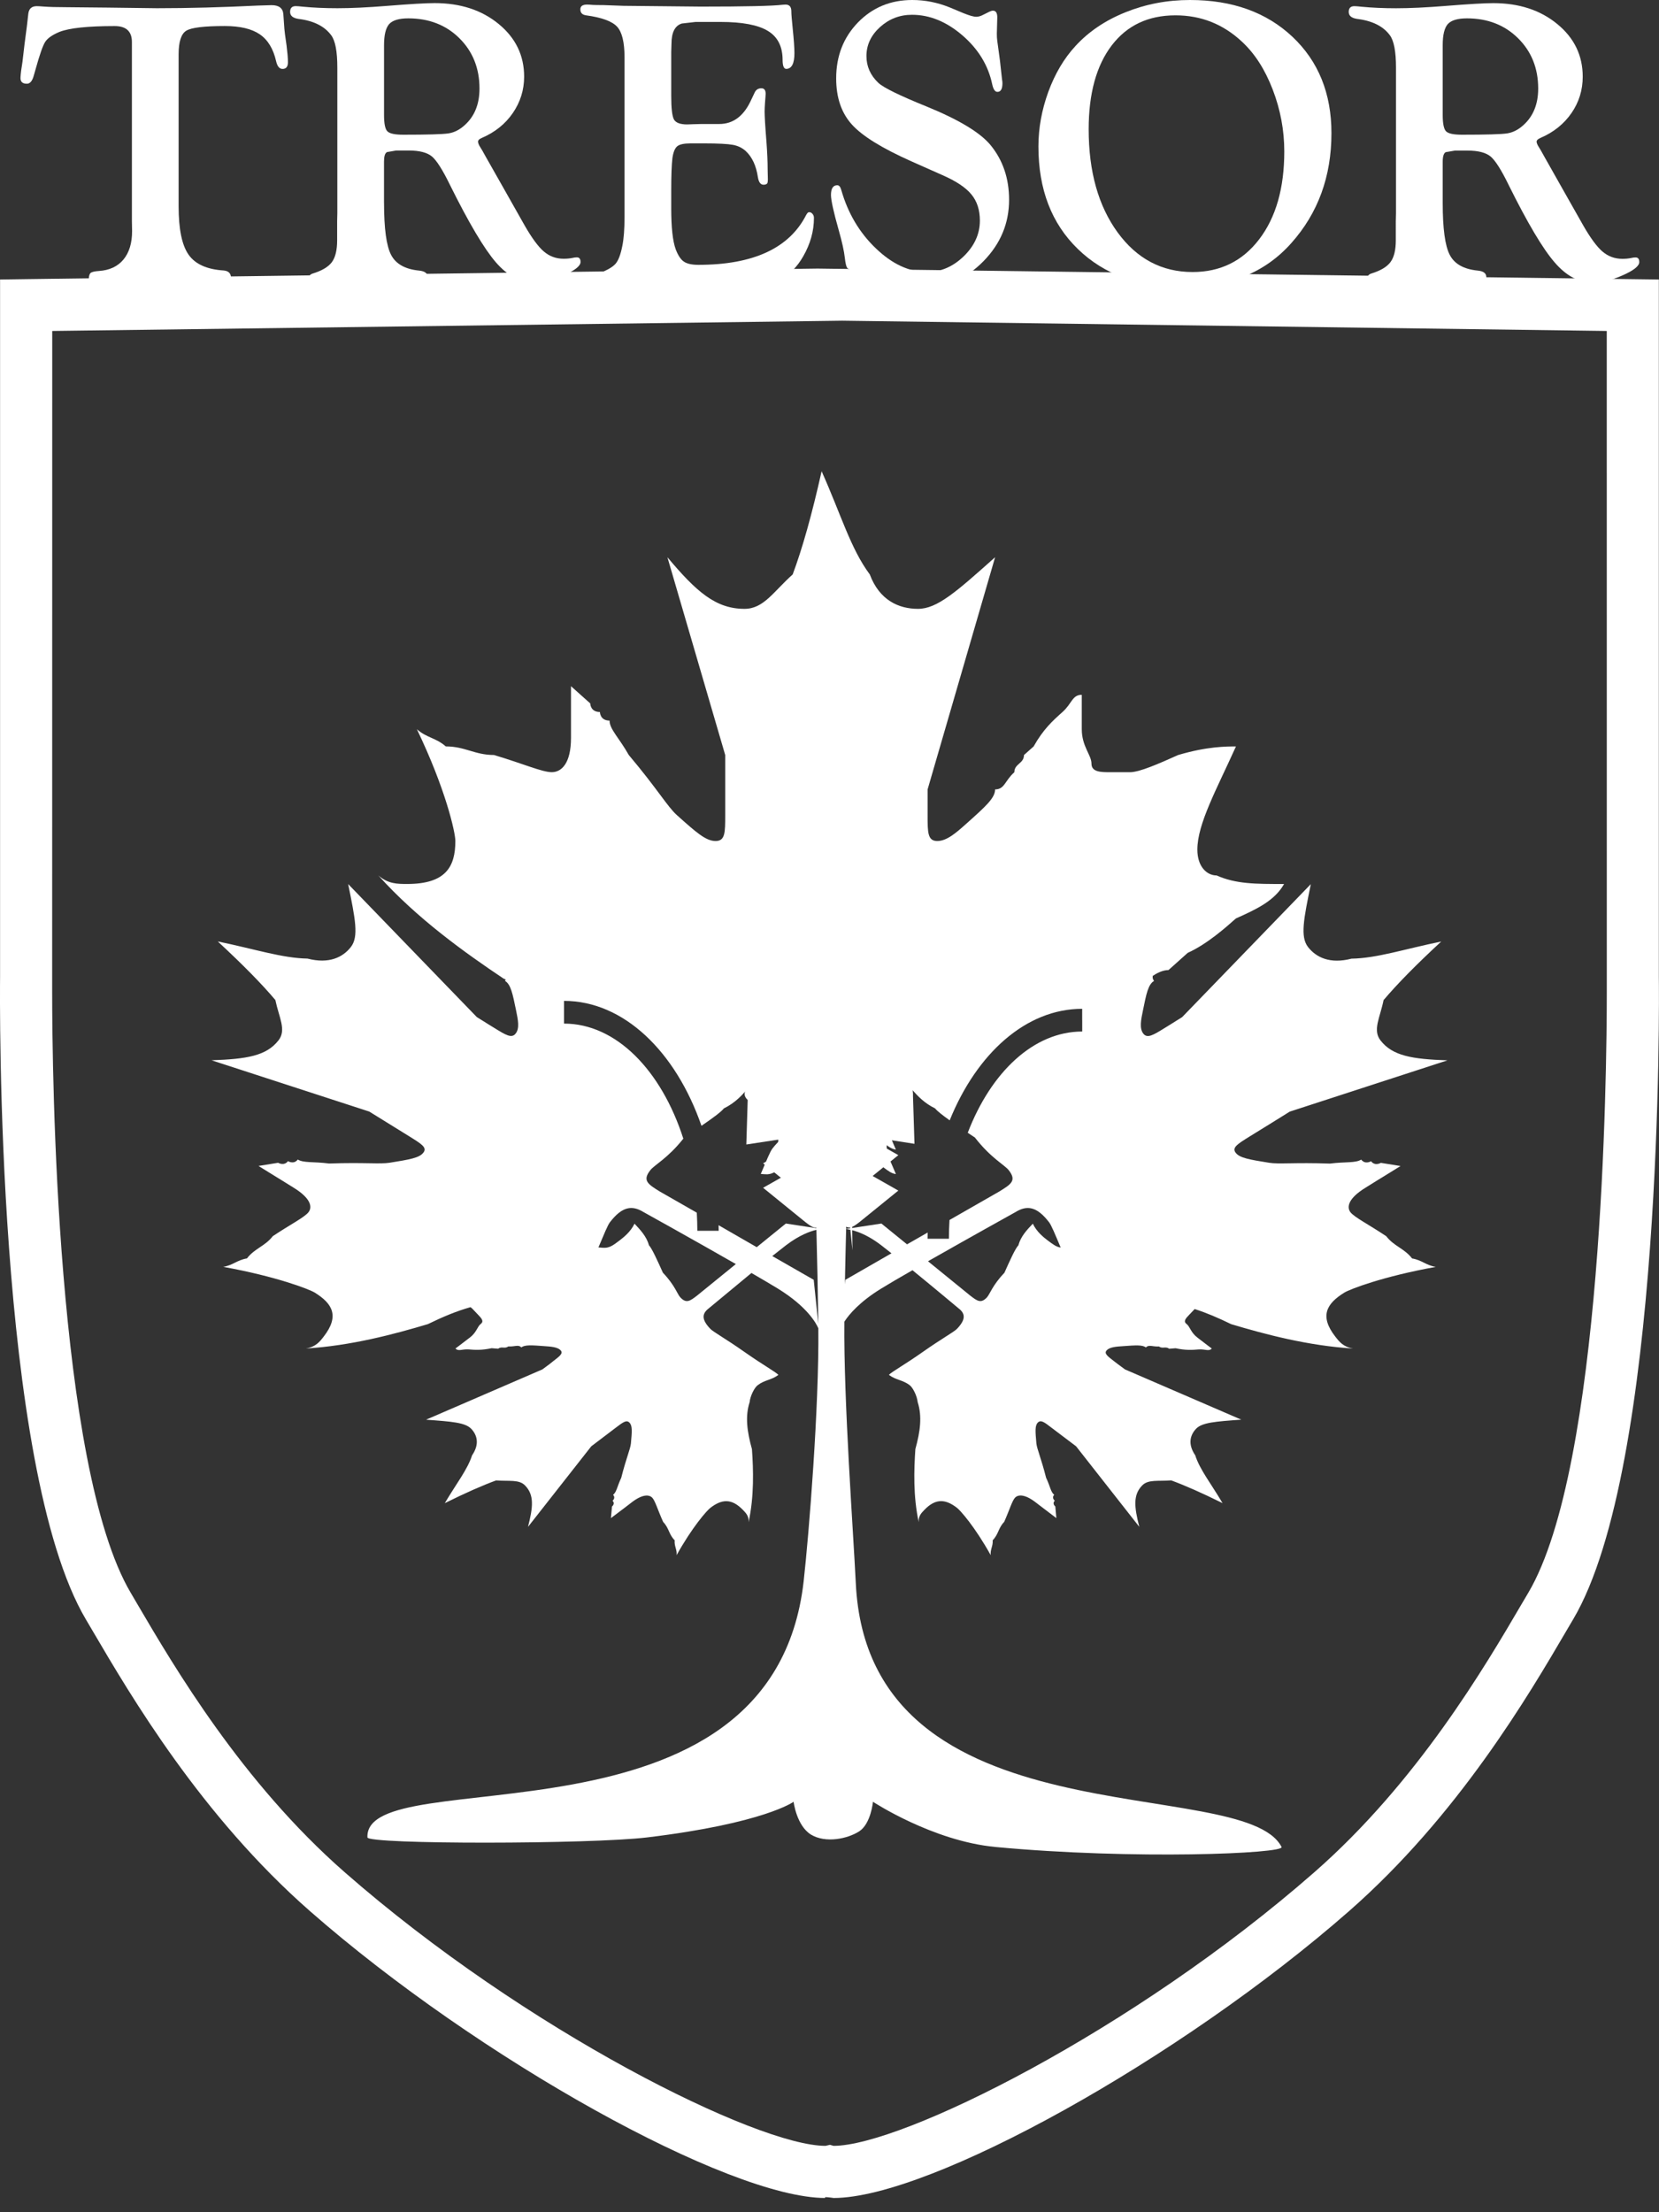
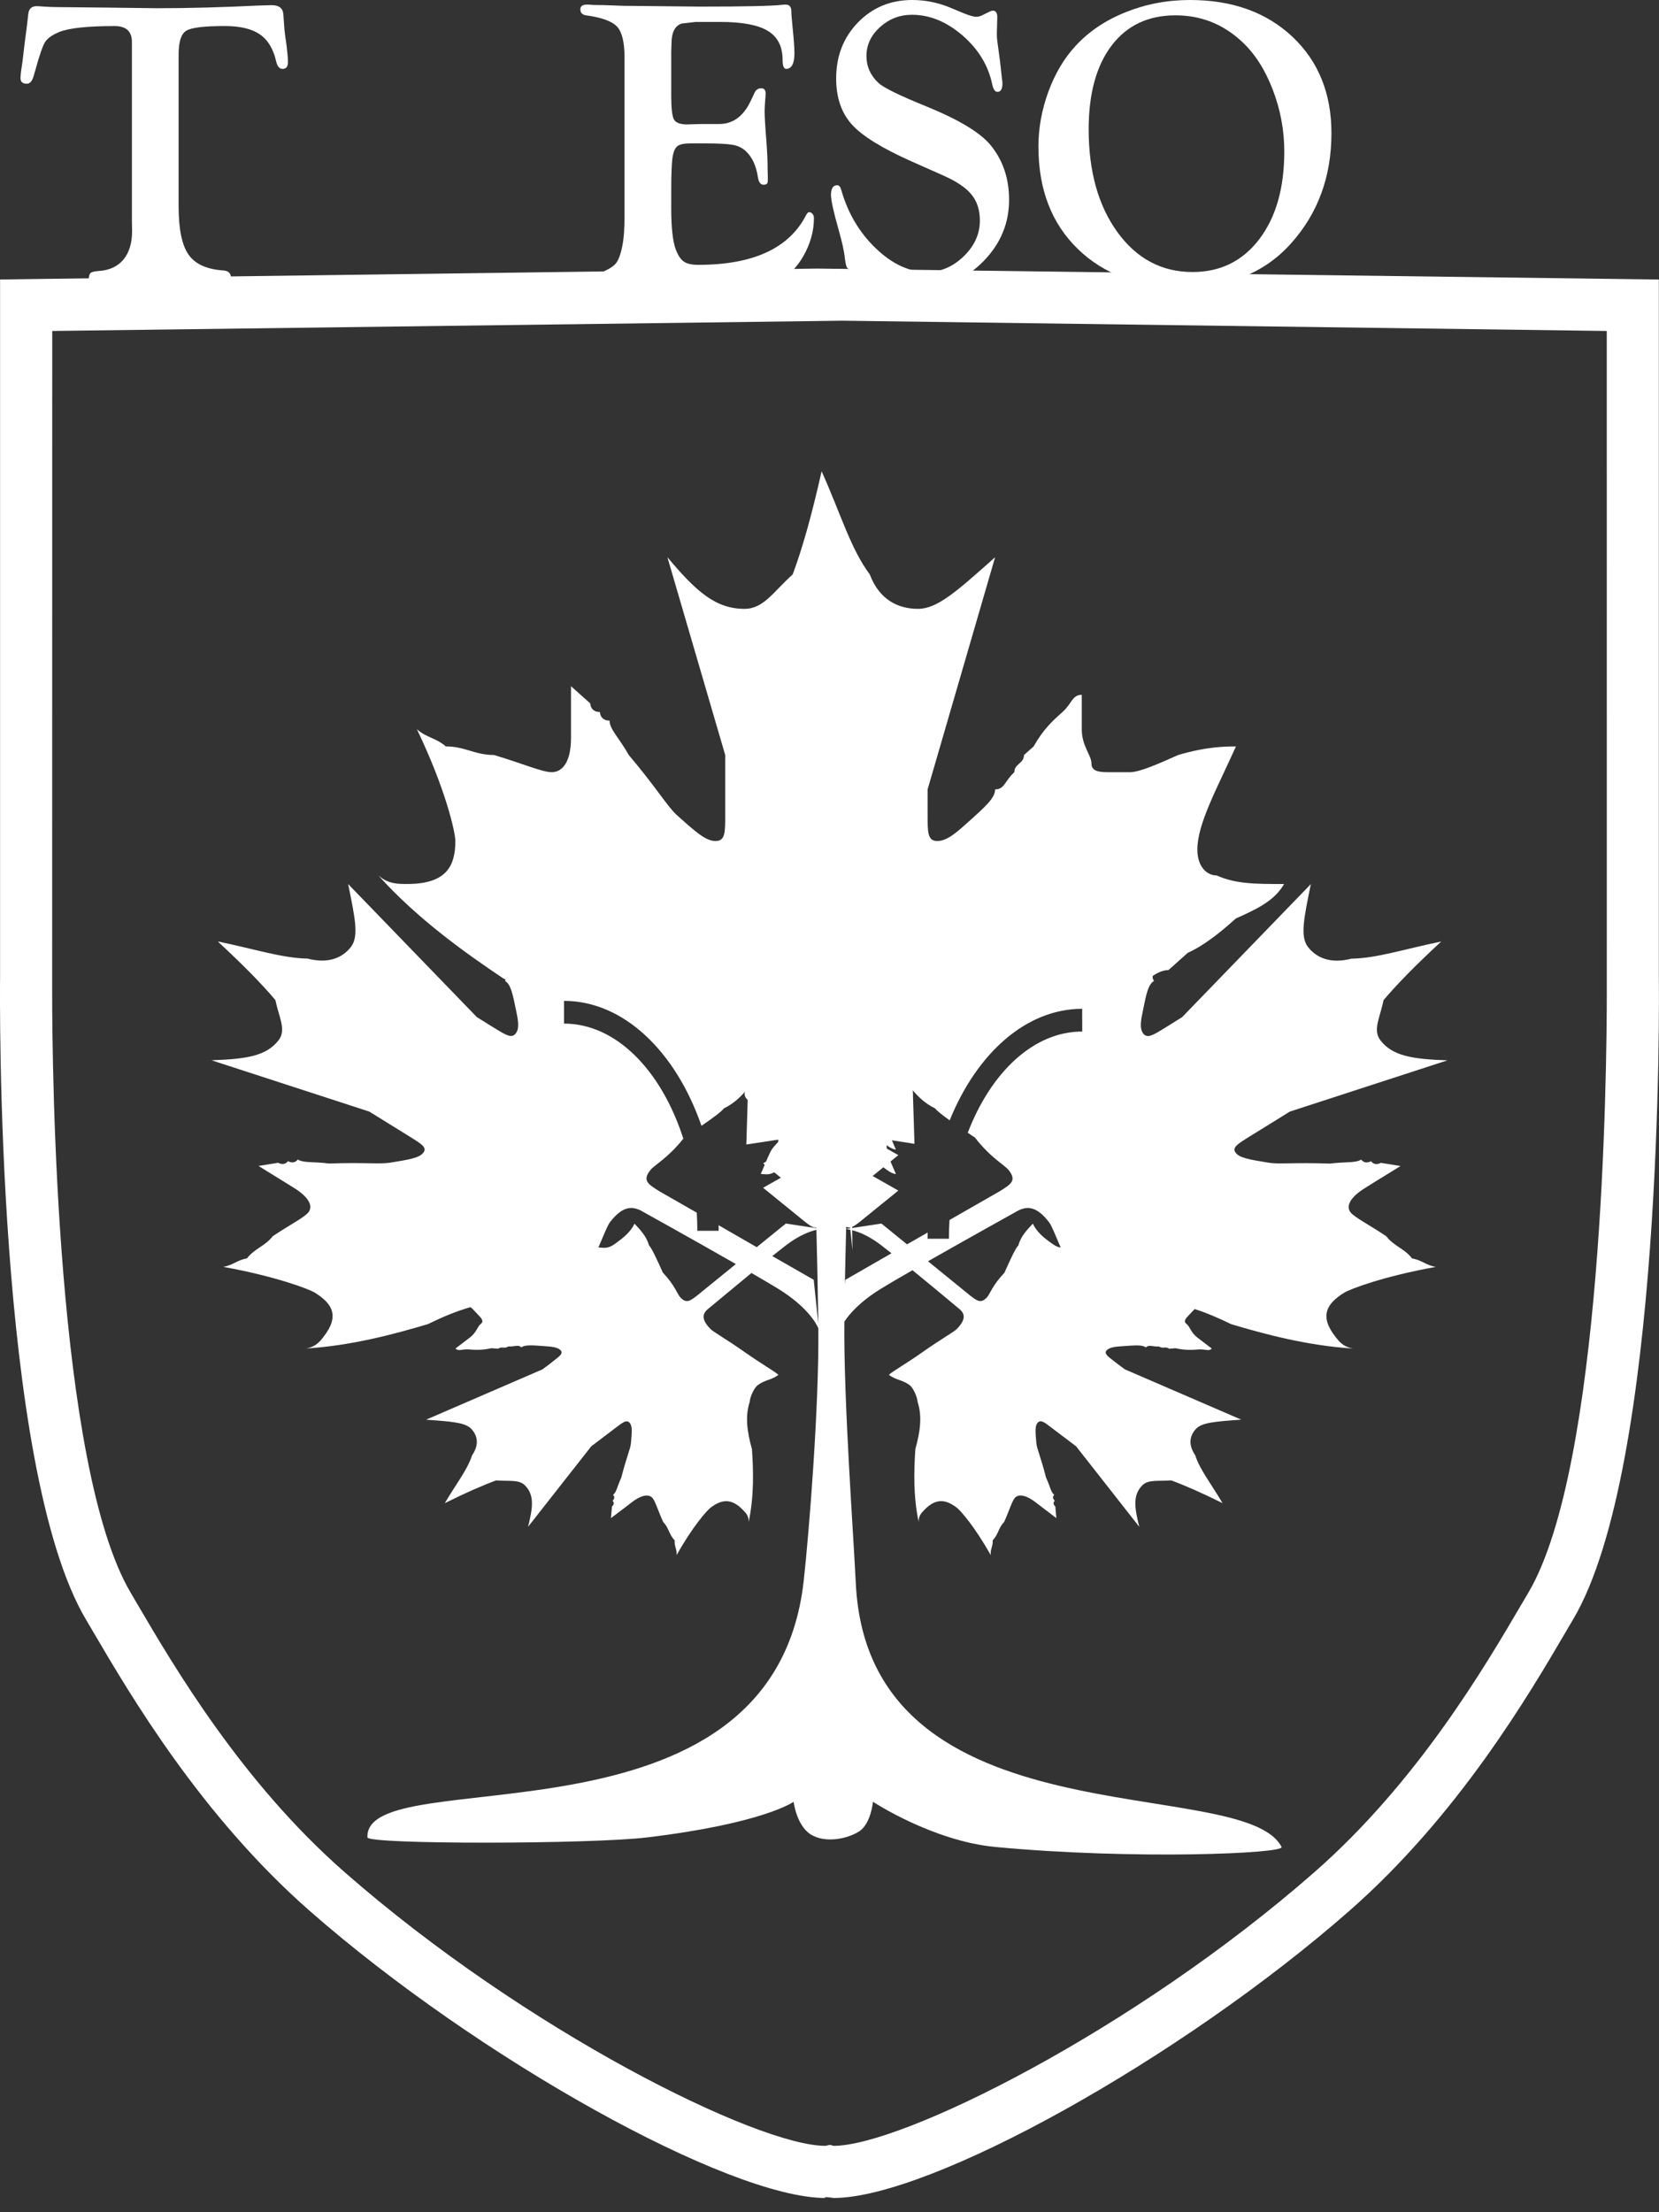
<svg xmlns="http://www.w3.org/2000/svg" width="45" height="60" viewBox="0 0 45 60" xml:space="preserve">
  <rect x="0" y="0" width="45" height="60" fill="#333333" stroke="none" />
  <defs>
	</defs>
  <g>
    <path fill="#FFFFFF" d="M4.845,1.473v4.123c0,0.616,0.089,1.053,0.27,1.311c0.179,0.257,0.497,0.4,0.952,0.429    c0.132,0.012,0.199,0.079,0.199,0.201c0,0.087-0.057,0.131-0.172,0.131c-0.025,0-0.071-0.002-0.137-0.005L5.542,7.646l-0.69-0.045    c-0.055-0.002-0.128-0.005-0.22-0.005c-0.213,0-0.405,0.005-0.574,0.017L2.839,7.688C2.71,7.702,2.622,7.71,2.574,7.71    c-0.115,0-0.169-0.05-0.166-0.148C2.412,7.478,2.43,7.424,2.464,7.398C2.497,7.375,2.569,7.357,2.68,7.35    c0.289-0.019,0.511-0.122,0.668-0.31c0.156-0.188,0.235-0.445,0.235-0.772L3.578,6.011V1.14c0-0.289-0.156-0.433-0.467-0.433    c-0.733,0-1.233,0.053-1.5,0.159C1.417,0.947,1.288,1.038,1.224,1.139C1.16,1.239,1.073,1.49,0.962,1.89L0.918,2.044    C0.878,2.195,0.815,2.271,0.73,2.271c-0.123,0-0.18-0.056-0.174-0.169C0.561,1.999,0.579,1.857,0.61,1.674L0.665,1.2l0.064-0.487    l0.038-0.333c0.015-0.142,0.091-0.213,0.231-0.213c0.036,0,0.098,0.004,0.187,0.011c0.144,0.011,0.347,0.017,0.611,0.017    l1.123,0.011l1.338,0.017c0.863,0,1.775-0.025,2.741-0.072c0.191-0.007,0.314-0.011,0.369-0.011c0.202,0,0.308,0.083,0.319,0.251    l0.028,0.394c0.004,0.061,0.023,0.208,0.058,0.441C7.796,1.417,7.81,1.572,7.81,1.689c0,0.12-0.049,0.18-0.146,0.18    c-0.085,0-0.142-0.069-0.174-0.207C7.413,1.323,7.265,1.08,7.045,0.93c-0.218-0.149-0.535-0.224-0.95-0.224    c-0.558,0-0.906,0.042-1.044,0.128C4.913,0.921,4.845,1.134,4.845,1.473z" />
-     <path fill="#FFFFFF" d="M10.417,5.502c0,0.695,0.063,1.166,0.192,1.412c0.128,0.246,0.382,0.388,0.759,0.425    C11.522,7.354,11.6,7.412,11.6,7.514c0,0.103-0.063,0.154-0.188,0.154c-0.04,0-0.116-0.005-0.227-0.017    c-0.315-0.026-0.619-0.038-0.915-0.038c-0.243,0-0.464,0.007-0.655,0.02L9.153,7.677L8.782,7.708    c-0.102,0.01-0.173,0.016-0.214,0.016c-0.133,0-0.197-0.05-0.197-0.15c0-0.08,0.035-0.132,0.108-0.154    C8.73,7.343,8.904,7.241,9.002,7.11c0.095-0.129,0.143-0.327,0.143-0.592V6l0.005-0.213V1.834c0-0.438-0.055-0.73-0.167-0.879    C8.802,0.711,8.507,0.563,8.097,0.513C7.944,0.49,7.869,0.427,7.869,0.323c0-0.105,0.052-0.157,0.154-0.157    c0.04,0,0.106,0.006,0.198,0.016c0.282,0.027,0.593,0.041,0.933,0.041c0.37,0,0.82-0.021,1.351-0.064    c0.622-0.05,1.051-0.075,1.285-0.075c0.699,0,1.278,0.189,1.737,0.567c0.46,0.378,0.69,0.854,0.69,1.428    c0,0.362-0.104,0.691-0.307,0.987c-0.204,0.296-0.483,0.521-0.839,0.674c-0.074,0.03-0.108,0.067-0.104,0.109    c0.003,0.037,0.021,0.081,0.053,0.132c0.034,0.051,0.084,0.137,0.149,0.258l0.492,0.868l0.568,1.005    c0.195,0.34,0.368,0.577,0.521,0.708c0.154,0.132,0.333,0.198,0.539,0.198c0.084,0,0.163-0.007,0.237-0.022    c0.043-0.011,0.084-0.016,0.121-0.016c0.067,0,0.1,0.042,0.1,0.126c0,0.106-0.15,0.227-0.452,0.36    c-0.301,0.134-0.567,0.201-0.8,0.201c-0.379,0-0.727-0.185-1.047-0.555c-0.318-0.369-0.733-1.068-1.243-2.097    c-0.198-0.406-0.361-0.663-0.489-0.771c-0.129-0.107-0.339-0.162-0.629-0.162h-0.341l-0.248,0.043    c-0.057,0.029-0.082,0.117-0.082,0.263V5.502z M10.417,1.226v1.893c0,0.233,0.029,0.381,0.09,0.442    c0.063,0.063,0.206,0.093,0.435,0.093c0.657,0,1.063-0.012,1.22-0.036c0.158-0.023,0.304-0.098,0.44-0.221    c0.27-0.241,0.404-0.572,0.404-0.996c0-0.55-0.183-1.005-0.545-1.364s-0.825-0.539-1.386-0.539c-0.251,0-0.424,0.051-0.519,0.155    C10.463,0.759,10.417,0.949,10.417,1.226z" />
    <path fill="#FFFFFF" d="M18.207,1.413v1.182c0,0.338,0.024,0.553,0.073,0.644c0.049,0.09,0.17,0.136,0.358,0.136l0.166-0.006    l0.241-0.006h0.466c0.361,0,0.641-0.199,0.837-0.596l0.128-0.269c0.034-0.065,0.089-0.101,0.169-0.104    c0.081-0.003,0.123,0.046,0.123,0.148c0,0.029-0.007,0.11-0.017,0.241c-0.007,0.096-0.011,0.177-0.011,0.242    c0,0.118,0.015,0.393,0.05,0.825c0.021,0.283,0.032,0.528,0.032,0.737l0.006,0.281c0,0.05-0.006,0.086-0.016,0.104    c-0.016,0.021-0.044,0.035-0.087,0.038c-0.09,0.007-0.145-0.062-0.168-0.208c-0.046-0.309-0.157-0.545-0.329-0.705    c-0.097-0.088-0.213-0.144-0.352-0.169c-0.136-0.025-0.395-0.039-0.772-0.039H18.73c-0.177,0-0.297,0.026-0.361,0.079    c-0.064,0.054-0.107,0.161-0.13,0.321c-0.021,0.183-0.032,0.471-0.032,0.866v0.493c0,0.516,0.039,0.886,0.121,1.113    c0.063,0.165,0.136,0.276,0.221,0.334c0.084,0.058,0.216,0.088,0.392,0.088c1.492,0,2.468-0.451,2.927-1.354    c0.026-0.045,0.047-0.068,0.064-0.072c0.037-0.008,0.069,0.004,0.1,0.036s0.046,0.07,0.046,0.118c0,0.358-0.098,0.707-0.292,1.043    c-0.163,0.285-0.365,0.489-0.605,0.612c-0.243,0.123-0.564,0.184-0.965,0.184c-0.236,0-0.497-0.015-0.783-0.044l-0.641-0.061    c-0.234-0.022-0.553-0.033-0.953-0.033c-0.268,0-0.676,0.017-1.223,0.051c-0.15,0.012-0.259,0.018-0.324,0.018    c-0.09,0-0.137-0.042-0.144-0.124c-0.005-0.068,0.036-0.119,0.122-0.153c0.21-0.08,0.354-0.165,0.43-0.254    c0.075-0.089,0.135-0.248,0.18-0.478C16.92,6.48,16.94,6.218,16.94,5.886V1.552c0-0.407-0.068-0.685-0.203-0.83    c-0.136-0.146-0.418-0.249-0.844-0.307c-0.1-0.015-0.151-0.068-0.151-0.162c0-0.086,0.061-0.129,0.183-0.129    c0.025,0,0.08,0.003,0.165,0.01c0.066,0.003,0.155,0.004,0.27,0.004l0.558,0.02l2.09,0.021c1.2,0,1.941-0.016,2.22-0.05    c0.031-0.003,0.056-0.005,0.078-0.005c0.107,0,0.159,0.061,0.159,0.182c0,0.083,0.013,0.233,0.035,0.449    c0.033,0.319,0.049,0.547,0.049,0.686c0,0.277-0.071,0.42-0.216,0.427c-0.069,0.004-0.105-0.076-0.105-0.241    c0-0.362-0.131-0.625-0.397-0.787c-0.268-0.164-0.696-0.245-1.291-0.245h-0.671l-0.375,0.043c-0.187,0.058-0.28,0.242-0.28,0.55    L18.207,1.413z" />
    <path fill="#FFFFFF" d="M24.744,0c0.346,0,0.684,0.067,1.014,0.2l0.368,0.154c0.165,0.067,0.283,0.101,0.352,0.101    c0.051,0,0.104-0.012,0.161-0.039l0.208-0.103c0.03-0.015,0.061-0.023,0.089-0.023c0.077,0,0.115,0.062,0.115,0.181l-0.012,0.444    c0,0.069,0.003,0.136,0.012,0.197l0.073,0.537l0.055,0.498c0.008,0.044,0.012,0.081,0.012,0.11c0,0.157-0.045,0.235-0.137,0.235    c-0.064,0-0.112-0.07-0.141-0.208c-0.108-0.511-0.376-0.952-0.807-1.324c-0.432-0.372-0.888-0.559-1.368-0.559    c-0.333,0-0.62,0.111-0.867,0.333c-0.246,0.223-0.369,0.485-0.369,0.787c0,0.281,0.108,0.523,0.324,0.727    c0.142,0.132,0.577,0.345,1.311,0.642c0.871,0.356,1.449,0.704,1.731,1.045c0.336,0.41,0.503,0.905,0.503,1.484    c0,0.637-0.231,1.192-0.694,1.665c-0.464,0.473-1.004,0.709-1.625,0.709c-0.253,0-0.654-0.088-1.206-0.263    c-0.257-0.084-0.446-0.139-0.568-0.164C23.109,7.333,23.012,7.3,22.984,7.27c-0.029-0.031-0.051-0.125-0.069-0.282    c-0.019-0.172-0.072-0.42-0.165-0.746c-0.141-0.497-0.21-0.815-0.21-0.954c0-0.176,0.058-0.264,0.17-0.264    c0.051,0,0.087,0.044,0.11,0.131c0.179,0.627,0.491,1.155,0.938,1.582c0.445,0.427,0.906,0.64,1.385,0.64    c0.372,0,0.703-0.141,0.996-0.424c0.292-0.282,0.44-0.606,0.44-0.97c0-0.288-0.077-0.525-0.231-0.711    c-0.152-0.186-0.415-0.361-0.791-0.525l-0.84-0.373c-0.79-0.353-1.329-0.684-1.61-0.997c-0.284-0.314-0.426-0.73-0.426-1.251    c0-0.604,0.196-1.109,0.591-1.517C23.666,0.204,24.156,0,24.744,0z" />
    <path fill="#FFFFFF" d="M32.278,0c1.147,0,2.073,0.333,2.779,0.997c0.704,0.664,1.058,1.536,1.058,2.615    c0,1.174-0.363,2.17-1.092,2.985c-0.708,0.797-1.688,1.196-2.932,1.196c-1.19,0-2.143-0.347-2.855-1.04    c-0.714-0.693-1.069-1.62-1.069-2.78c0-0.497,0.09-0.992,0.269-1.484c0.181-0.492,0.426-0.905,0.733-1.238    c0.358-0.392,0.811-0.698,1.359-0.918C31.079,0.111,31.661,0,32.278,0z M31.886,0.416c-0.74,0-1.315,0.272-1.731,0.816    c-0.415,0.544-0.625,1.303-0.625,2.273c0,1.147,0.262,2.079,0.784,2.797c0.523,0.717,1.201,1.076,2.034,1.076    c0.754,0,1.357-0.297,1.809-0.89c0.453-0.594,0.679-1.387,0.679-2.381c0-0.572-0.104-1.132-0.314-1.678    c-0.21-0.546-0.488-0.979-0.838-1.302C33.175,0.653,32.576,0.416,31.886,0.416z" />
-     <path fill="#FFFFFF" d="M39.133,5.502c0,0.695,0.063,1.166,0.192,1.412c0.127,0.246,0.381,0.388,0.759,0.425    c0.154,0.015,0.232,0.073,0.232,0.175c0,0.103-0.063,0.154-0.187,0.154c-0.043,0-0.117-0.005-0.228-0.017    c-0.316-0.026-0.62-0.038-0.914-0.038c-0.247,0-0.466,0.007-0.657,0.02l-0.462,0.043l-0.37,0.031    c-0.103,0.01-0.174,0.016-0.215,0.016c-0.131,0-0.197-0.05-0.197-0.15c0-0.08,0.035-0.132,0.109-0.154    c0.25-0.077,0.424-0.179,0.521-0.31c0.097-0.129,0.145-0.327,0.145-0.592V6l0.005-0.213V1.834c0-0.438-0.056-0.73-0.167-0.879    c-0.18-0.244-0.477-0.392-0.887-0.442c-0.15-0.022-0.228-0.085-0.228-0.189c0-0.105,0.051-0.157,0.154-0.157    c0.041,0,0.106,0.006,0.198,0.016c0.283,0.027,0.594,0.041,0.933,0.041c0.371,0,0.823-0.021,1.351-0.064    c0.622-0.05,1.051-0.075,1.286-0.075c0.698,0,1.276,0.189,1.735,0.567c0.461,0.378,0.69,0.854,0.69,1.428    c0,0.362-0.101,0.691-0.305,0.987c-0.205,0.296-0.485,0.521-0.842,0.674c-0.072,0.03-0.107,0.067-0.104,0.109    c0.006,0.037,0.023,0.081,0.056,0.132s0.084,0.137,0.149,0.258l0.49,0.868l0.569,1.005c0.195,0.34,0.369,0.577,0.521,0.708    C43.621,6.954,43.8,7.02,44.007,7.02c0.083,0,0.163-0.007,0.237-0.022c0.044-0.011,0.084-0.016,0.12-0.016    c0.067,0,0.101,0.042,0.101,0.126c0,0.106-0.15,0.227-0.452,0.36s-0.569,0.201-0.802,0.201c-0.378,0-0.728-0.185-1.044-0.555    c-0.32-0.369-0.735-1.068-1.245-2.097c-0.197-0.406-0.361-0.663-0.488-0.771c-0.129-0.107-0.339-0.162-0.629-0.162h-0.34    l-0.25,0.043c-0.055,0.029-0.082,0.117-0.082,0.263V5.502z M39.133,1.226v1.893c0,0.233,0.031,0.381,0.09,0.442    c0.063,0.063,0.207,0.093,0.435,0.093c0.657,0,1.064-0.012,1.221-0.036c0.155-0.023,0.303-0.098,0.439-0.221    c0.27-0.241,0.405-0.572,0.405-0.996c0-0.55-0.183-1.005-0.546-1.364s-0.824-0.539-1.386-0.539c-0.252,0-0.424,0.051-0.52,0.155    C39.179,0.759,39.133,0.949,39.133,1.226z" />
    <path fill="#FFFFFF" d="M21.903,30.383c-0.013,0.475-0.025,0.976-0.036,1.494l0.014-0.12l1.254-0.716    c-0.106-0.088-0.202-0.162-0.28-0.22C22.366,30.448,22.001,30.393,21.903,30.383z" />
    <path fill="#FFFFFF" d="M24.805,31.023c-0.052-1.872-0.119-3.27-0.119-3.27c0-0.467-0.262-0.7-1.046-0.7    c-0.113,0-0.328,0.044-0.641,0.113c-0.186,0.233-0.39,0.454-0.701,0.607c-0.11,0.14-0.595,0.465-1.079,0.789    c-0.436,0.563-0.81,0.747-0.922,0.888c-0.216,0.28-0.059,0.377,0.257,0.572l2.634,1.511l0.789-0.639L24.805,31.023z" />
    <path fill="#FFFFFF" d="M22.25,30.821c-0.1,0.074-0.228,0.178-0.372,0.294l1.121,0.642l0.124,1.195    c-0.01-0.887-0.028-1.759-0.05-2.548C22.904,30.442,22.61,30.545,22.25,30.821z" />
    <path fill="#FFFFFF" d="M20.952,30.192c-0.068,0.088-0.16,0.324-0.316,0.69c0.044,0.002,0.084,0.005,0.117,0.007    c0.177,0.014,0.272-0.061,0.465-0.203c0.095-0.073,0.286-0.22,0.396-0.45c0.163,0.17,0.324,0.343,0.394,0.585    c0.08,0.084,0.229,0.416,0.377,0.743c0.327,0.342,0.393,0.585,0.473,0.671c0.163,0.17,0.26,0.098,0.452-0.048l1.057-0.857    c-1.134-0.647-2.506-1.409-2.506-1.409C21.545,29.728,21.278,29.771,20.952,30.192z" />
    <path fill="#FFFFFF" d="M23.075,30.217c0,0-1.271,0.704-2.376,1.335l1.151,0.932c0.19,0.145,0.286,0.217,0.449,0.048    c0.08-0.086,0.147-0.33,0.474-0.671c0.147-0.33,0.297-0.658,0.379-0.743c0.065-0.244,0.229-0.416,0.391-0.585    c0.112,0.23,0.302,0.375,0.398,0.447c0.149,0.114,0.241,0.182,0.359,0.2c-0.155-0.364-0.249-0.604-0.317-0.691    C23.656,30.064,23.389,30.021,23.075,30.217z" />
    <path fill="#FFFFFF" d="M24.656,29.451c-0.108-0.141-0.484-0.324-0.92-0.888c-0.484-0.324-0.97-0.649-1.078-0.789    c-0.276-0.135-0.465-0.322-0.635-0.524c-0.601-0.065-0.943-0.196-1.14-0.196c-0.522,0-0.522,0.232-0.522,0.7    c0,0-0.065,1.409-0.117,3.287l0.957-0.146l0.697,0.566l2.503-1.438C24.717,29.828,24.875,29.731,24.656,29.451z" />
-     <path fill="#FFFFFF" d="M23,30.318c0.315-0.194,0.472-0.292,0.256-0.572c-0.109-0.141-0.484-0.325-0.922-0.888    c-0.064-0.042-0.129-0.086-0.193-0.129c-0.27,0.704-0.445,1.508-0.494,2.366L23,30.318z" />
+     <path fill="#FFFFFF" d="M23,30.318c0.315-0.194,0.472-0.292,0.256-0.572c-0.064-0.042-0.129-0.086-0.193-0.129c-0.27,0.704-0.445,1.508-0.494,2.366L23,30.318z" />
    <path fill="#FFFFFF" d="M23.075,30.883c0,0-1.271,0.703-2.376,1.332l1.15,0.934c0.191,0.145,0.286,0.217,0.45,0.048    c0.08-0.086,0.147-0.33,0.474-0.673c0.148-0.328,0.297-0.657,0.379-0.743c0.065-0.242,0.229-0.414,0.391-0.583    c0.111,0.23,0.303,0.375,0.398,0.447c0.15,0.112,0.241,0.184,0.36,0.198c-0.156-0.362-0.25-0.602-0.318-0.691    C23.656,30.729,23.389,30.687,23.075,30.883z" />
    <path fill="#FFFFFF" d="M22.25,31.78c-0.1,0.076-0.229,0.177-0.372,0.293L23,32.718l0.123,1.194    c-0.01-0.888-0.027-1.759-0.05-2.548C22.904,31.402,22.61,31.506,22.25,31.78z" />
-     <path fill="#FFFFFF" d="M21.903,31.344c-0.013,0.473-0.025,0.974-0.036,1.494l0.014-0.12l1.254-0.719    c-0.106-0.086-0.202-0.162-0.28-0.219C22.364,31.406,22.001,31.352,21.903,31.344z" />
    <path fill="#FFFFFF" d="M24.058,31.319c-0.051-1.872-0.118-3.271-0.118-3.271c0-0.466-0.262-0.699-1.045-0.699    c-0.114,0-0.328,0.044-0.642,0.113c-0.186,0.232-0.388,0.453-0.702,0.605c-0.072,0.095-0.313,0.27-0.607,0.474    c0.281,0.812,0.445,1.727,0.463,2.695l1.035,0.594l0.788-0.64L24.058,31.319z" />
    <path fill="#FFFFFF" d="M21.921,29.746c-0.22,0.28-0.062,0.378,0.254,0.572l1.008,0.579c-0.04-0.717-0.166-1.396-0.364-2.011    C22.393,29.429,22.027,29.608,21.921,29.746z" />
    <path fill="#FFFFFF" d="M23.51,28.068c-0.275-0.134-0.466-0.322-0.634-0.522c-0.601-0.065-0.944-0.196-1.139-0.196    c-0.523,0-0.523,0.233-0.523,0.699c0,0-0.066,1.41-0.117,3.287l0.957-0.145l0.696,0.563l0.56-0.319    c0.02-1.111,0.233-2.149,0.596-3.042C23.712,28.255,23.564,28.139,23.51,28.068z" />
    <path fill="#FFFFFF" d="M20.952,31.151c-0.068,0.088-0.16,0.325-0.316,0.689c0.044,0.002,0.085,0.006,0.117,0.008    c0.177,0.014,0.274-0.059,0.465-0.204c0.096-0.072,0.286-0.217,0.397-0.447c0.162,0.169,0.324,0.341,0.393,0.583    c0.08,0.086,0.229,0.415,0.377,0.743c0.327,0.343,0.393,0.587,0.476,0.673c0.16,0.169,0.257,0.097,0.449-0.048l1.057-0.857    c-1.132-0.648-2.506-1.408-2.506-1.408C21.547,30.687,21.279,30.729,20.952,31.151z" />
    <path fill="#FFFFFF" d="M36.462,35.06c0.156-0.097,1.055-0.441,2.482-0.699c-0.266-0.044-0.375-0.185-0.641-0.229    c-0.219-0.28-0.484-0.324-0.702-0.604c-0.485-0.323-0.861-0.511-0.97-0.649c-0.109-0.142-0.06-0.38,0.413-0.669    c0.157-0.1,0.314-0.196,0.314-0.196c0.158-0.098,0.316-0.192,0.631-0.389c-0.268-0.042-0.534-0.086-0.534-0.086    s-0.158,0.097-0.266-0.044c0,0-0.157,0.098-0.267-0.044c-0.157,0.098-0.423,0.054-0.849,0.108    c-0.956-0.034-1.381,0.021-1.647-0.022c-0.534-0.086-0.8-0.13-0.908-0.271c-0.109-0.14,0.048-0.236,0.363-0.433    c0.473-0.292,0.788-0.486,1.102-0.683l4.278-1.391c-0.956-0.033-1.49-0.12-1.816-0.542c-0.218-0.281-0.012-0.616,0.084-1.092    c0.365-0.432,0.885-0.962,1.564-1.589c-1.007,0.206-1.744,0.454-2.435,0.465c-0.583,0.151-0.957-0.034-1.177-0.314    c-0.218-0.281-0.119-0.758,0.075-1.708l-3.492,3.609c0,0,0,0-0.158,0.098c0,0,0,0-0.156,0.098c0,0,0,0-0.157,0.097    c-0.315,0.194-0.473,0.293-0.583,0.151c-0.108-0.141-0.06-0.379-0.01-0.616c0.096-0.476,0.144-0.714,0.303-0.812    c-0.038-0.048-0.043-0.091-0.034-0.137c0.102-0.068,0.264-0.157,0.426-0.157c0.26-0.234,0.26-0.234,0.522-0.467    c0.521-0.233,1.046-0.7,1.307-0.933c0.522-0.235,1.045-0.467,1.306-0.934c-0.783,0-1.306,0-1.83-0.232    c-0.261,0-0.522-0.234-0.522-0.701c0-0.699,0.522-1.633,1.047-2.798c-0.261,0-0.785,0-1.569,0.233    c-0.521,0.233-1.044,0.466-1.307,0.466c-0.522,0-0.522,0-0.522,0c-0.261,0-0.521,0-0.521-0.233s-0.263-0.466-0.263-0.933    s0-0.933,0-0.933c-0.262,0-0.262,0.233-0.523,0.466c-0.261,0.233-0.522,0.467-0.783,0.934l-0.262,0.233    c0,0.233-0.261,0.233-0.261,0.466c-0.262,0.233-0.262,0.466-0.522,0.466c0,0.234-0.262,0.467-0.785,0.934    c-0.262,0.234-0.522,0.466-0.783,0.466c-0.263,0-0.263-0.232-0.263-0.7c0-0.233,0-0.233,0-0.233c0-0.233,0-0.233,0-0.233    c0-0.234,0-0.234,0-0.234l1.831-6.297c-1.047,0.933-1.568,1.4-2.092,1.4c-0.522,0-1.045-0.233-1.307-0.933    c-0.522-0.7-0.784-1.633-1.307-2.799c-0.261,1.166-0.523,2.099-0.785,2.799c-0.522,0.466-0.785,0.933-1.307,0.933    c-0.783,0-1.308-0.467-2.091-1.4l1.568,5.365v1.632c0,0.467,0,0.7-0.261,0.7c-0.264,0-0.524-0.232-1.047-0.7    c-0.261-0.233-0.521-0.7-1.307-1.632c-0.262-0.466-0.522-0.7-0.522-0.934c-0.262,0-0.262-0.233-0.262-0.233    c-0.262,0-0.262-0.233-0.262-0.233s-0.262-0.233-0.522-0.467v0.933c0,0,0,0.233,0,0.467c0,0.699-0.261,0.932-0.522,0.932    s-0.783-0.233-1.568-0.466c-0.522,0-0.784-0.233-1.307-0.233c-0.262-0.233-0.523-0.233-0.784-0.467    c0.784,1.632,1.044,2.8,1.044,3.032c0,0.7-0.26,1.166-1.306,1.166c-0.262,0-0.521,0-0.783-0.232    c1.045,1.166,2.352,2.099,3.396,2.798c0.021,0.009,0.038,0.018,0.059,0.026c-0.005,0.011-0.011,0.023-0.021,0.035    c0.158,0.097,0.207,0.336,0.304,0.812c0.049,0.237,0.099,0.476-0.012,0.616c-0.108,0.142-0.268,0.043-0.582-0.151    c-0.158-0.097-0.158-0.097-0.158-0.097c-0.156-0.098-0.156-0.098-0.156-0.098c-0.158-0.098-0.158-0.098-0.158-0.098l-3.491-3.609    c0.194,0.951,0.292,1.427,0.074,1.708c-0.218,0.28-0.594,0.465-1.176,0.314c-0.689-0.012-1.429-0.259-2.434-0.465    c0.677,0.627,1.199,1.157,1.562,1.589c0.099,0.476,0.305,0.811,0.086,1.092c-0.327,0.422-0.859,0.509-1.817,0.542l4.278,1.391    c0.315,0.196,0.632,0.391,1.103,0.683c0.314,0.196,0.474,0.293,0.363,0.433c-0.108,0.141-0.375,0.185-0.907,0.271    c-0.269,0.044-0.691-0.012-1.648,0.022c-0.425-0.055-0.69-0.011-0.85-0.108c-0.108,0.142-0.266,0.044-0.266,0.044    c-0.108,0.141-0.267,0.044-0.267,0.044s-0.267,0.044-0.532,0.086c0.314,0.196,0.472,0.291,0.63,0.389c0,0,0.156,0.097,0.315,0.196    c0.473,0.289,0.521,0.527,0.411,0.669C8.26,33.017,7.885,33.204,7.4,33.527c-0.218,0.28-0.485,0.324-0.702,0.604    c-0.268,0.044-0.376,0.185-0.643,0.229c1.431,0.258,2.327,0.603,2.484,0.699c0.473,0.294,0.679,0.629,0.242,1.191    c-0.108,0.141-0.217,0.28-0.483,0.324c1.223-0.074,2.398-0.389,3.308-0.661c0.409-0.2,0.786-0.356,1.156-0.46    c0.019,0.016,0.037,0.027,0.049,0.04c0.163,0.172,0.163,0.172,0.163,0.172c0.082,0.086,0.162,0.17,0.067,0.242    c-0.097,0.074-0.11,0.232-0.303,0.375c-0.191,0.148-0.384,0.292-0.384,0.292c0.082,0.086,0.178,0.013,0.354,0.024    c0.179,0.016,0.355,0.026,0.627-0.032l0.178,0.014c0.096-0.073,0.177,0.011,0.273-0.062c0.177,0.012,0.273-0.059,0.354,0.026    c0.097-0.072,0.274-0.061,0.627-0.034c0.177,0.012,0.354,0.025,0.437,0.11c0.081,0.086-0.016,0.158-0.206,0.304    C14.903,37,14.903,37,14.903,37c-0.095,0.07-0.095,0.07-0.095,0.07c-0.098,0.072-0.098,0.072-0.098,0.072l-3.153,1.363    c0.708,0.051,1.063,0.078,1.225,0.247c0.162,0.172,0.23,0.416,0.023,0.719c-0.124,0.389-0.425,0.763-0.74,1.298    c0.559-0.278,1.023-0.482,1.392-0.617c0.354,0.028,0.627-0.033,0.789,0.141c0.244,0.254,0.217,0.572,0.076,1.119l1.716-2.185    c0.191-0.145,0.382-0.289,0.668-0.507c0.193-0.146,0.288-0.219,0.369-0.134c0.082,0.086,0.067,0.242,0.039,0.559    c-0.015,0.158-0.125,0.389-0.263,0.936c-0.11,0.231-0.126,0.391-0.222,0.462c0.081,0.086-0.014,0.16-0.014,0.16    c0.081,0.083-0.015,0.156-0.015,0.156s-0.014,0.16-0.029,0.316c0.193-0.146,0.289-0.216,0.384-0.29c0,0,0.096-0.072,0.19-0.146    c0.288-0.218,0.465-0.204,0.547-0.118c0.08,0.084,0.147,0.327,0.296,0.657c0.163,0.17,0.148,0.33,0.313,0.499    c-0.017,0.158,0.066,0.242,0.052,0.402c0.425-0.765,0.823-1.214,0.919-1.286c0.287-0.218,0.56-0.278,0.886,0.066    c0.08,0.082,0.162,0.17,0.147,0.328c0.153-0.705,0.131-1.424,0.091-1.984c-0.134-0.485-0.187-0.888-0.062-1.276    c0.014-0.156,0.124-0.389,0.221-0.46c0.191-0.145,0.367-0.133,0.559-0.277c-0.081-0.086-0.42-0.27-0.923-0.624    c-0.502-0.354-0.842-0.539-0.924-0.625c-0.244-0.255-0.229-0.413-0.039-0.558c0,0,0.579-0.482,1.155-0.957    c0.283,0.164,0.533,0.311,0.719,0.425c0.799,0.492,1.039,0.945,1.095,1.075c0.022,2.13-0.253,5.561-0.398,6.86    c-0.851,7.549-11.915,4.829-11.833,6.948c0.007,0.194,6.054,0.187,7.593,0c3.17-0.383,3.967-0.966,3.967-0.966    s0.078,0.646,0.471,0.89c0.396,0.24,0.99,0.116,1.309-0.088c0.318-0.207,0.373-0.802,0.373-0.802s1.615,1.063,3.319,1.226    c3.755,0.353,7.856,0.179,7.764,0c-1.033-2.019-11.208-0.023-11.549-7.156c-0.063-1.321-0.333-4.965-0.31-7.092    c0.135-0.207,0.421-0.541,0.997-0.896c0.213-0.13,0.513-0.307,0.851-0.499c0.604,0.493,1.246,1.031,1.246,1.031    c0.191,0.145,0.204,0.303-0.038,0.558c-0.082,0.086-0.423,0.271-0.925,0.625c-0.503,0.354-0.843,0.538-0.923,0.624    c0.191,0.145,0.368,0.133,0.56,0.277c0.096,0.071,0.205,0.304,0.22,0.46c0.124,0.389,0.072,0.791-0.062,1.276    c-0.038,0.561-0.062,1.279,0.091,1.984c-0.014-0.158,0.067-0.246,0.147-0.328c0.326-0.345,0.6-0.284,0.886-0.066    c0.097,0.072,0.493,0.521,0.919,1.286c-0.015-0.16,0.067-0.244,0.054-0.402c0.163-0.169,0.148-0.329,0.312-0.499    c0.147-0.33,0.215-0.573,0.295-0.657c0.082-0.086,0.259-0.1,0.547,0.118c0.095,0.074,0.191,0.146,0.191,0.146    c0.095,0.074,0.19,0.145,0.382,0.29c-0.014-0.156-0.028-0.316-0.028-0.316s-0.096-0.073-0.014-0.156c0,0-0.096-0.074-0.016-0.16    c-0.095-0.071-0.108-0.23-0.22-0.462c-0.139-0.547-0.248-0.777-0.264-0.936c-0.027-0.316-0.043-0.473,0.038-0.559    c0.083-0.085,0.178-0.013,0.368,0.134c0.288,0.218,0.479,0.362,0.671,0.507l1.715,2.185c-0.14-0.547-0.169-0.865,0.075-1.119    c0.164-0.174,0.436-0.112,0.79-0.141c0.368,0.135,0.833,0.339,1.393,0.617c-0.315-0.535-0.618-0.909-0.741-1.298    c-0.206-0.303-0.139-0.547,0.023-0.719c0.162-0.169,0.517-0.196,1.226-0.247l-3.155-1.363c0,0,0,0-0.097-0.072c0,0,0,0-0.095-0.07    c0,0,0,0-0.096-0.074c-0.192-0.146-0.286-0.218-0.205-0.304c0.081-0.085,0.259-0.099,0.436-0.11    c0.353-0.026,0.53-0.038,0.626,0.034c0.082-0.085,0.178-0.015,0.354-0.026c0.097,0.072,0.179-0.012,0.275,0.062l0.175-0.014    c0.273,0.059,0.45,0.048,0.627,0.032c0.179-0.012,0.273,0.062,0.355-0.024c0,0-0.192-0.144-0.383-0.292    c-0.191-0.143-0.205-0.301-0.302-0.375c-0.096-0.072-0.015-0.156,0.067-0.242c0,0,0.001-0.002,0.154-0.162    c0.316,0.101,0.642,0.24,0.99,0.41c0.909,0.272,2.084,0.587,3.308,0.661c-0.268-0.044-0.375-0.184-0.484-0.324    C35.781,35.688,35.99,35.354,36.462,35.06z M18.904,35.142c-0.191,0.146-0.288,0.218-0.45,0.046    c-0.082-0.086-0.146-0.328-0.473-0.669c-0.149-0.332-0.297-0.659-0.377-0.743c-0.069-0.244-0.231-0.415-0.393-0.587    c-0.111,0.23-0.304,0.375-0.398,0.449c-0.192,0.146-0.288,0.218-0.465,0.204c-0.033-0.002-0.073-0.006-0.116-0.009    c0.155-0.362,0.247-0.601,0.316-0.688c0.327-0.421,0.592-0.465,0.908-0.271c0,0,1.372,0.761,2.504,1.41L18.904,35.142z     M19.491,33.23c0.001,0.05,0.003,0.101,0.003,0.152h-0.289h-0.29c0-0.166-0.006-0.33-0.015-0.492l-1.009-0.577    c-0.314-0.196-0.473-0.293-0.253-0.573c0.104-0.14,0.472-0.32,0.897-0.857c-0.594-1.849-1.82-3.121-3.236-3.121v-0.308v-0.308    c1.622,0,3.032,1.379,3.728,3.388c0.296-0.202,0.536-0.378,0.608-0.472c0.313-0.153,0.517-0.375,0.701-0.606    c0.314-0.069,0.528-0.113,0.642-0.113c0.784,0,1.047,0.233,1.047,0.699c0,0,0.065,1.396,0.118,3.269l-0.827-0.126l-0.79,0.641    L19.491,33.23z M22.072,34.711l-1.124-0.644c0.146-0.116,0.275-0.218,0.374-0.294c0.36-0.274,0.655-0.379,0.823-0.417    c0.021,0.791,0.039,1.661,0.051,2.548L22.072,34.711z M22.931,34.711l-0.014,0.12c0.01-0.519,0.022-1.021,0.034-1.496    c0.1,0.01,0.464,0.065,0.951,0.438c0.078,0.06,0.174,0.136,0.279,0.219L22.931,34.711z M28.412,33.638    c-0.096-0.074-0.287-0.219-0.397-0.449c-0.163,0.172-0.326,0.343-0.392,0.587c-0.083,0.084-0.23,0.411-0.378,0.743    c-0.326,0.341-0.395,0.583-0.475,0.669c-0.162,0.172-0.259,0.1-0.45-0.046l-1.148-0.934c1.104-0.629,2.374-1.334,2.374-1.334    c0.314-0.194,0.58-0.15,0.906,0.271c0.07,0.088,0.164,0.328,0.319,0.691C28.654,33.821,28.563,33.751,28.412,33.638z     M29.355,27.669v0.308c-1.318,0-2.475,1.104-3.105,2.746c0.064,0.042,0.128,0.087,0.194,0.129c0.437,0.563,0.811,0.745,0.92,0.889    c0.218,0.28,0.061,0.377-0.255,0.573l-1.354,0.775c-0.01,0.168-0.016,0.338-0.016,0.508h-0.288h-0.291    c0-0.056,0.003-0.113,0.003-0.168l-0.56,0.32l-0.695-0.564l-0.957,0.146c0.051-1.879,0.118-3.289,0.118-3.289    c0-0.466,0-0.699,0.522-0.699c0.196,0,0.538,0.131,1.139,0.196c0.169,0.201,0.359,0.389,0.634,0.523    c0.056,0.071,0.202,0.186,0.396,0.324c0.734-1.813,2.069-3.025,3.594-3.025V27.669z" />
-     <path fill="#FFFFFF" d="M22.047,28.858c-0.008,0.012-0.016,0.019-0.023,0.028c0.198,0.614,0.324,1.294,0.364,2.011l0.591,0.34    c-0.016-0.969-0.182-1.884-0.463-2.695C22.368,28.643,22.207,28.751,22.047,28.858z" />
    <path fill="#FFFFFF" d="M0.701,7.571L0.002,7.581v18.912c-0.005,0.533-0.121,13.289,2.327,17.428l0.191,0.324    c1.026,1.749,2.937,5.003,5.892,7.592c4.562,3.998,11.354,7.777,13.979,7.777c-0.095-0.05,0.217-0.001,0.219,0    c2.625,0,9.418-3.779,13.979-7.777c2.966-2.599,4.876-5.859,5.902-7.611l0.18-0.306v0.001c2.45-4.139,2.332-16.895,2.325-17.436    V7.581L22.175,7.284L0.701,7.571z M22.175,8.707l0.671-0.009c0,0,19.431,0.261,20.737,0.279c0,1.291,0.001,17.672,0.001,17.922    c0,2.221-0.107,12.886-2.13,16.301V43.2l0,0l-0.183,0.31c-0.986,1.683-2.821,4.815-5.613,7.263    c-4.916,4.309-11.206,7.427-13.048,7.427l-0.097-0.028l-0.122,0.028c-1.842,0-8.132-3.118-13.048-7.427    c-2.783-2.438-4.618-5.564-5.604-7.244l-0.193-0.329c-2.025-3.423-2.131-14.128-2.131-16.31c0-0.24,0.002-16.622,0.002-17.913    C2.725,8.959,22.175,8.707,22.175,8.707z" />
  </g>
</svg>